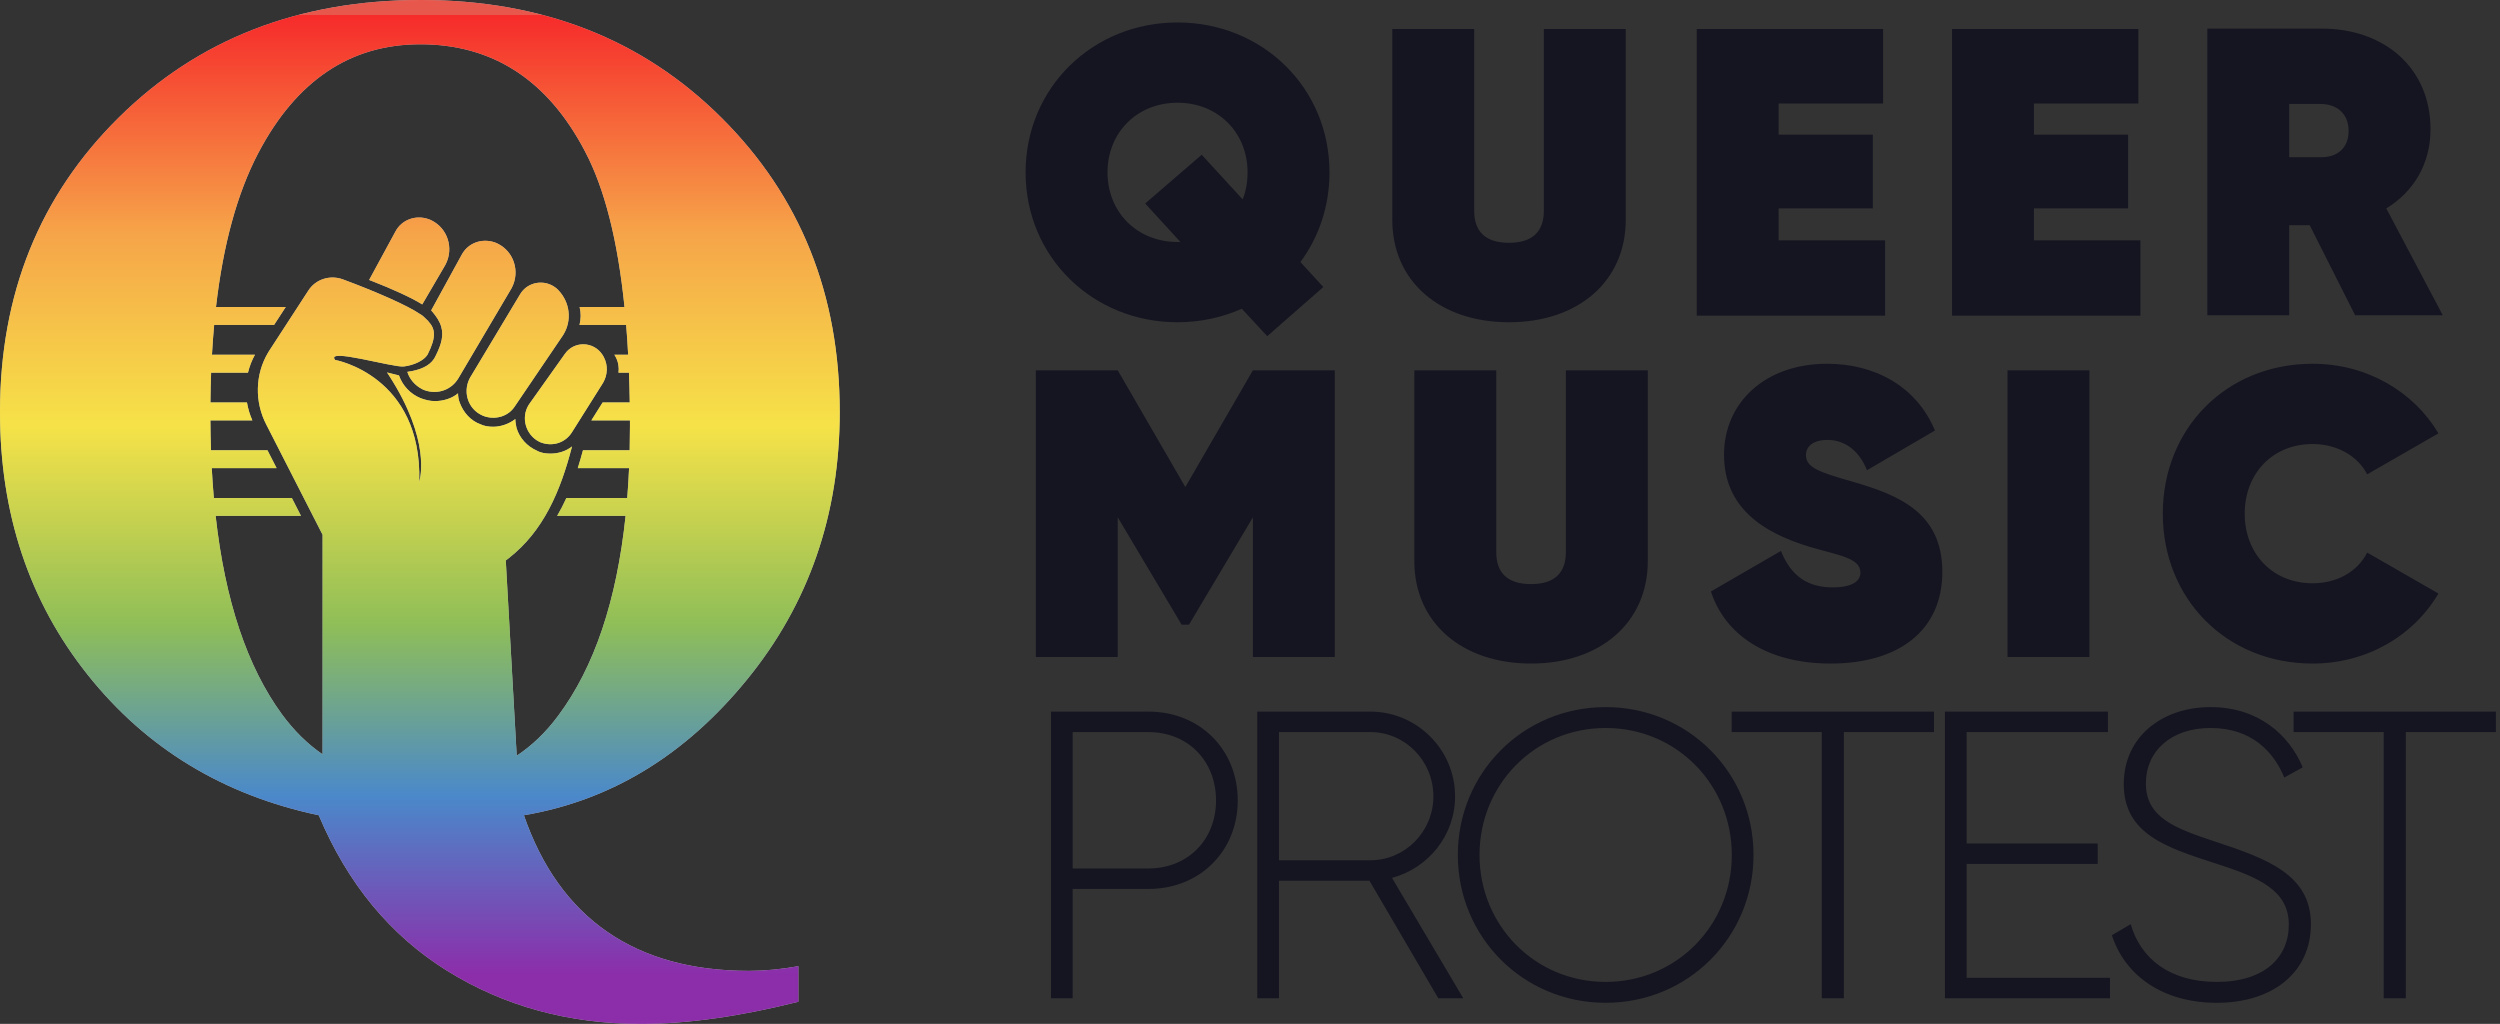
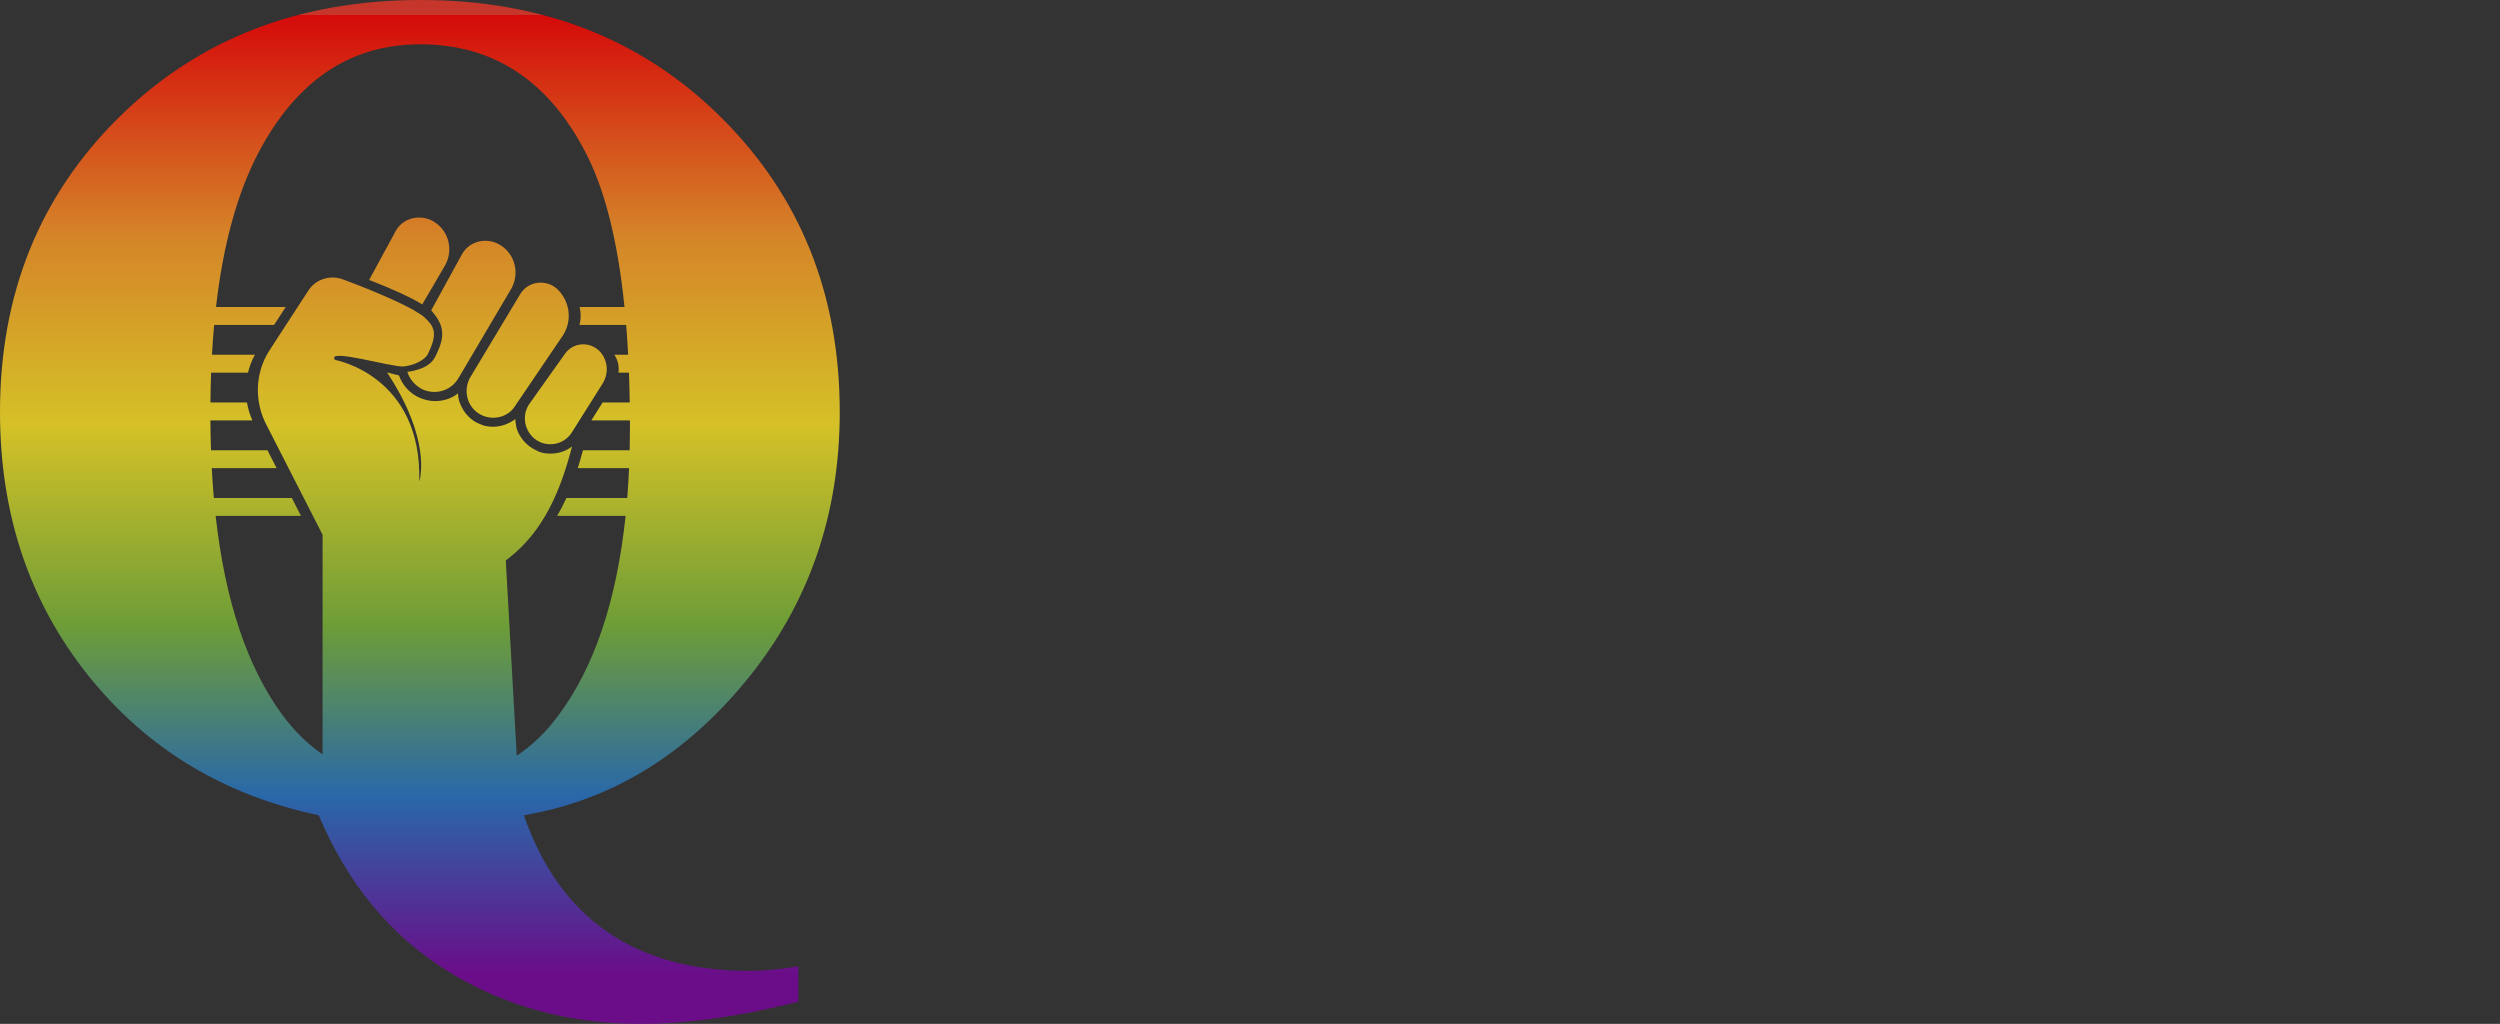
<svg xmlns="http://www.w3.org/2000/svg" width="293px" height="120px" viewBox="0 0 293 120" version="1.1">
  <rect x="0" y="0" width="293" height="120" fill="#333333" stroke="none" />
  <title>Group 6</title>
  <desc>Created with Sketch.</desc>
  <defs>
    <linearGradient x1="50%" y1="1.473%" x2="50%" y2="95.186%" id="linearGradient-1">
      <stop stop-color="#EB3729" offset="0%" />
      <stop stop-color="#FE5601" offset="0%" />
      <stop stop-color="#FE0000" offset="0.003%" />
      <stop stop-color="#FE9926" offset="23.007%" />
      <stop stop-color="#FEE524" offset="42.739%" />
      <stop stop-color="#7DB838" offset="63.521%" />
      <stop stop-color="#2775C7" offset="81.395%" />
      <stop stop-color="#79039E" offset="100%" />
    </linearGradient>
  </defs>
  <g id="Page-1" stroke="none" stroke-width="1" fill="none" fill-rule="evenodd">
    <g id="1A-Home-LG" transform="translate(-80, -80)">
      <g id="Group-6" transform="translate(80, 80)">
-         <path d="M49.311,0 C63.563,0 75.31,4.599 84.553,13.796 C93.796,22.994 98.418,34.491 98.418,48.287 C98.418,60.307 94.798,70.757 87.558,79.636 C80.319,88.515 71.599,93.819 61.4,95.549 C63.495,101.605 66.75,106.158 71.167,109.209 C75.583,112.26 81.116,113.785 87.763,113.785 C89.585,113.785 91.52,113.603 93.569,113.238 L93.569,113.238 L93.569,117.405 C86.693,119.135 80.546,120 75.128,120 C66.659,120 59.089,117.928 52.419,113.785 C45.748,109.641 40.729,103.563 37.359,95.549 C26.158,93.182 17.131,87.695 10.279,79.089 C3.426,70.484 -1.56319402e-13,60.216 -1.56319402e-13,48.287 C-1.56319402e-13,34.445 4.644,22.937 13.933,13.762 C23.221,4.587 35.014,0 49.311,0 Z M49.243,5.191 C41.047,5.191 34.718,9.448 30.256,17.962 C27.802,22.661 26.155,28.667 25.314,35.982 L33.486,35.983 L32.122,38.081 L25.098,38.08 C24.994,39.216 24.909,40.381 24.842,41.577 L29.876,41.578 C29.51,42.242 29.239,42.948 29.063,43.675 L24.743,43.675 C24.701,44.815 24.673,45.981 24.662,47.172 L28.945,47.173 C29.066,47.888 29.276,48.593 29.576,49.272 L24.658,49.271 C24.665,50.46 24.688,51.626 24.727,52.768 L31.346,52.768 L32.418,54.866 L24.818,54.866 C24.881,56.059 24.963,57.225 25.063,58.364 L34.204,58.363 L35.276,60.461 L25.272,60.461 C26.377,70.398 28.972,78.155 33.056,83.734 C34.452,85.632 36.035,87.192 37.806,88.414 L37.807,62.674 L31.233,49.806 C29.813,47.102 29.896,43.875 31.42,41.325 L31.582,41.064 L36.128,34.07 C36.968,32.741 38.646,32.182 40.185,32.741 C43.961,34.14 47.808,35.818 49.207,36.798 C49.43,36.909 49.61,37.066 49.78,37.232 L49.906,37.357 L50.116,37.567 C50.186,37.567 50.186,37.637 50.186,37.637 C51.025,38.546 51.165,39.455 50.116,41.553 C49.696,42.253 48.507,42.812 47.318,42.952 C46.059,43.092 38.087,40.714 39.276,42.183 C39.276,42.183 49.486,44.001 49.137,56.45 L49.145,56.423 C49.263,56.036 50.47,51.548 45.593,44.007 L45.36,43.651 L46.759,44.001 C47.178,45.19 48.088,46.169 49.277,46.659 C49.836,46.869 50.396,47.008 50.955,47.008 C51.934,47.008 52.913,46.729 53.683,46.099 C53.683,46.519 53.753,46.869 53.892,47.218 C54.312,48.337 55.151,49.316 56.34,49.736 C56.76,49.946 57.319,50.016 57.809,50.016 C58.718,50.016 59.697,49.666 60.397,49.107 C60.397,49.456 60.467,49.806 60.537,50.156 C60.886,51.345 61.795,52.324 62.914,52.813 C63.404,53.093 63.963,53.163 64.523,53.163 C65.432,53.163 66.341,52.883 67.041,52.324 C65.682,57.623 63.663,62.262 59.638,65.408 L59.278,65.682 L60.56,88.572 C62.388,87.357 64.011,85.789 65.43,83.87 C69.648,78.211 72.278,70.408 73.319,60.461 L65.298,60.461 C65.693,59.788 66.053,59.088 66.383,58.363 L73.512,58.363 C73.604,57.224 73.675,56.058 73.727,54.866 L67.714,54.867 C67.932,54.181 68.134,53.481 68.323,52.769 L73.798,52.768 C73.82,51.858 73.83,50.934 73.83,49.994 C73.83,49.752 73.83,49.51 73.829,49.27 L69.305,49.271 L70.626,47.173 L73.808,47.172 C73.79,45.978 73.759,44.812 73.715,43.674 L72.488,43.676 C72.568,43.075 72.472,42.452 72.18,41.881 L72.076,41.693 L72.004,41.578 L73.62,41.576 C73.556,40.377 73.478,39.212 73.385,38.08 L67.917,38.081 C68.1,37.39 68.102,36.669 67.931,35.982 L73.193,35.982 C72.397,28.166 70.857,22.091 68.571,17.758 C64.2,9.38 57.758,5.191 49.243,5.191 Z M70.578,41.536 L70.677,41.693 L70.781,41.88 C71.265,42.826 71.21,43.913 70.713,44.805 L70.608,44.98 L67.041,50.645 C66.303,51.852 64.86,52.351 63.51,51.899 L63.334,51.834 L63.168,51.755 C61.601,50.949 61.03,48.919 61.972,47.439 L62.075,47.288 L66.201,41.483 C67.284,39.927 69.546,40.007 70.578,41.536 Z M65.152,33.742 L65.292,33.86 L65.452,34.021 C66.797,35.438 67.05,37.537 66.043,39.196 L65.922,39.385 L60.327,47.638 C59.592,48.773 58.157,49.207 56.872,48.818 L56.69,48.757 L56.512,48.682 C54.885,47.944 54.247,46.041 54.996,44.45 L55.081,44.281 L60.956,34.49 C61.834,33.004 63.82,32.692 65.152,33.742 Z M57.98,28.408 L58.159,28.475 L58.346,28.562 C60.241,29.506 60.948,31.811 60.004,33.681 L59.907,33.86 L53.753,44.281 C52.946,45.693 51.298,46.265 49.805,45.747 L49.626,45.68 L49.435,45.584 C48.619,45.149 47.998,44.426 47.738,43.581 C49.252,43.384 50.332,42.877 50.862,42.06 L50.955,41.903 L51.094,41.632 C51.757,40.303 51.987,39.32 51.724,38.336 C51.538,37.652 51.13,37.079 50.698,36.567 L50.535,36.378 L54.102,29.874 C54.842,28.462 56.487,27.89 57.98,28.408 Z M50.217,25.68 L50.396,25.747 L50.583,25.834 C52.478,26.778 53.185,29.084 52.241,30.953 L52.144,31.133 L49.486,35.679 C48.231,34.886 45.916,33.844 43.659,32.965 L43.262,32.811 L46.339,27.146 C47.079,25.734 48.724,25.162 50.217,25.68 Z" id="Logo-Gradient" fill="#FFFFFF" opacity="0.8" />
        <path d="M49.311,0 C63.563,0 75.31,4.599 84.553,13.796 C93.796,22.994 98.418,34.491 98.418,48.287 C98.418,60.307 94.798,70.757 87.558,79.636 C80.319,88.515 71.599,93.819 61.4,95.549 C63.495,101.605 66.75,106.158 71.167,109.209 C75.583,112.26 81.116,113.785 87.763,113.785 C89.585,113.785 91.52,113.603 93.569,113.238 L93.569,113.238 L93.569,117.405 C86.693,119.135 80.546,120 75.128,120 C66.659,120 59.089,117.928 52.419,113.785 C45.748,109.641 40.729,103.563 37.359,95.549 C26.158,93.182 17.131,87.695 10.279,79.089 C3.426,70.484 -1.56319402e-13,60.216 -1.56319402e-13,48.287 C-1.56319402e-13,34.445 4.644,22.937 13.933,13.762 C23.221,4.587 35.014,0 49.311,0 Z M49.243,5.191 C41.047,5.191 34.718,9.448 30.256,17.962 C27.802,22.661 26.155,28.667 25.314,35.982 L33.486,35.983 L32.122,38.081 L25.098,38.08 C24.994,39.216 24.909,40.381 24.842,41.577 L29.876,41.578 C29.51,42.242 29.239,42.948 29.063,43.675 L24.743,43.675 C24.701,44.815 24.673,45.981 24.662,47.172 L28.945,47.173 C29.066,47.888 29.276,48.593 29.576,49.272 L24.658,49.271 C24.665,50.46 24.688,51.626 24.727,52.768 L31.346,52.768 L32.418,54.866 L24.818,54.866 C24.881,56.059 24.963,57.225 25.063,58.364 L34.204,58.363 L35.276,60.461 L25.272,60.461 C26.377,70.398 28.972,78.155 33.056,83.734 C34.452,85.632 36.035,87.192 37.806,88.414 L37.807,62.674 L31.233,49.806 C29.813,47.102 29.896,43.875 31.42,41.325 L31.582,41.064 L36.128,34.07 C36.968,32.741 38.646,32.182 40.185,32.741 C43.961,34.14 47.808,35.818 49.207,36.798 C49.43,36.909 49.61,37.066 49.78,37.232 L49.906,37.357 L50.116,37.567 C50.186,37.567 50.186,37.637 50.186,37.637 C51.025,38.546 51.165,39.455 50.116,41.553 C49.696,42.253 48.507,42.812 47.318,42.952 C46.059,43.092 38.087,40.714 39.276,42.183 C39.276,42.183 49.486,44.001 49.137,56.45 L49.145,56.423 C49.263,56.036 50.47,51.548 45.593,44.007 L45.36,43.651 L46.759,44.001 C47.178,45.19 48.088,46.169 49.277,46.659 C49.836,46.869 50.396,47.008 50.955,47.008 C51.934,47.008 52.913,46.729 53.683,46.099 C53.683,46.519 53.753,46.869 53.892,47.218 C54.312,48.337 55.151,49.316 56.34,49.736 C56.76,49.946 57.319,50.016 57.809,50.016 C58.718,50.016 59.697,49.666 60.397,49.107 C60.397,49.456 60.467,49.806 60.537,50.156 C60.886,51.345 61.795,52.324 62.914,52.813 C63.404,53.093 63.963,53.163 64.523,53.163 C65.432,53.163 66.341,52.883 67.041,52.324 C65.682,57.623 63.663,62.262 59.638,65.408 L59.278,65.682 L60.56,88.572 C62.388,87.357 64.011,85.789 65.43,83.87 C69.648,78.211 72.278,70.408 73.319,60.461 L65.298,60.461 C65.693,59.788 66.053,59.088 66.383,58.363 L73.512,58.363 C73.604,57.224 73.675,56.058 73.727,54.866 L67.714,54.867 C67.932,54.181 68.134,53.481 68.323,52.769 L73.798,52.768 C73.82,51.858 73.83,50.934 73.83,49.994 C73.83,49.752 73.83,49.51 73.829,49.27 L69.305,49.271 L70.626,47.173 L73.808,47.172 C73.79,45.978 73.759,44.812 73.715,43.674 L72.488,43.676 C72.568,43.075 72.472,42.452 72.18,41.881 L72.076,41.693 L72.004,41.578 L73.62,41.576 C73.556,40.377 73.478,39.212 73.385,38.08 L67.917,38.081 C68.1,37.39 68.102,36.669 67.931,35.982 L73.193,35.982 C72.397,28.166 70.857,22.091 68.571,17.758 C64.2,9.38 57.758,5.191 49.243,5.191 Z M70.578,41.536 L70.677,41.693 L70.781,41.88 C71.265,42.826 71.21,43.913 70.713,44.805 L70.608,44.98 L67.041,50.645 C66.303,51.852 64.86,52.351 63.51,51.899 L63.334,51.834 L63.168,51.755 C61.601,50.949 61.03,48.919 61.972,47.439 L62.075,47.288 L66.201,41.483 C67.284,39.927 69.546,40.007 70.578,41.536 Z M65.152,33.742 L65.292,33.86 L65.452,34.021 C66.797,35.438 67.05,37.537 66.043,39.196 L65.922,39.385 L60.327,47.638 C59.592,48.773 58.157,49.207 56.872,48.818 L56.69,48.757 L56.512,48.682 C54.885,47.944 54.247,46.041 54.996,44.45 L55.081,44.281 L60.956,34.49 C61.834,33.004 63.82,32.692 65.152,33.742 Z M57.98,28.408 L58.159,28.475 L58.346,28.562 C60.241,29.506 60.948,31.811 60.004,33.681 L59.907,33.86 L53.753,44.281 C52.946,45.693 51.298,46.265 49.805,45.747 L49.626,45.68 L49.435,45.584 C48.619,45.149 47.998,44.426 47.738,43.581 C49.252,43.384 50.332,42.877 50.862,42.06 L50.955,41.903 L51.094,41.632 C51.757,40.303 51.987,39.32 51.724,38.336 C51.538,37.652 51.13,37.079 50.698,36.567 L50.535,36.378 L54.102,29.874 C54.842,28.462 56.487,27.89 57.98,28.408 Z M50.217,25.68 L50.396,25.747 L50.583,25.834 C52.478,26.778 53.185,29.084 52.241,30.953 L52.144,31.133 L49.486,35.679 C48.231,34.886 45.916,33.844 43.659,32.965 L43.262,32.811 L46.339,27.146 C47.079,25.734 48.724,25.162 50.217,25.68 Z" id="Logo-Gradient" fill="url(#linearGradient-1)" opacity="0.8" />
-         <path d="M148.52,39.4 L155.096,33.64 L152.408,30.712 C154.568,27.784 155.816,24.184 155.816,20.2 C155.816,10.264 147.944,2.632 138.008,2.632 C128.072,2.632 120.2,10.264 120.2,20.2 C120.2,30.136 128.072,37.768 138.008,37.768 C140.696,37.768 143.288,37.192 145.544,36.184 L148.52,39.4 Z M138.344,28.36 L138.008,28.36 C133.256,28.36 129.8,24.856 129.8,20.2 C129.8,15.544 133.256,12.04 138.008,12.04 C142.76,12.04 146.216,15.544 146.216,20.2 C146.216,21.352 146.024,22.408 145.64,23.368 L140.84,18.136 L134.216,23.848 L138.344,28.36 Z M176.856,37.768 C184.968,37.768 190.536,32.968 190.536,25.768 L190.536,3.4 L180.936,3.4 L180.936,24.712 C180.936,27.016 179.736,28.456 176.856,28.456 C173.976,28.456 172.776,27.016 172.776,24.712 L172.776,3.4 L163.176,3.4 L163.176,25.768 C163.176,32.968 168.744,37.768 176.856,37.768 Z M220.936,37 L220.936,28.168 L208.456,28.168 L208.456,24.424 L219.496,24.424 L219.496,15.784 L208.456,15.784 L208.456,12.136 L220.696,12.136 L220.696,3.4 L198.856,3.4 L198.856,37 L220.936,37 Z M250.856,37 L250.856,28.168 L238.376,28.168 L238.376,24.424 L249.416,24.424 L249.416,15.784 L238.376,15.784 L238.376,12.136 L250.616,12.136 L250.616,3.4 L228.776,3.4 L228.776,37 L250.856,37 Z M268.296,36.952 L268.296,26.392 L270.696,26.392 L276.024,36.952 L286.296,36.952 L279.672,24.424 C282.84,22.504 284.856,19.24 284.856,15.16 C284.856,7.912 279.384,3.352 272.136,3.352 L258.696,3.352 L258.696,36.952 L268.296,36.952 Z M271.944,18.424 L268.296,18.424 L268.296,12.184 L271.944,12.184 C273.96,12.184 275.256,13.384 275.256,15.352 C275.256,17.32 273.96,18.472 271.944,18.424 Z M131,77 L131,60.632 L138.488,73.208 L139.352,73.208 L146.84,60.632 L146.84,77 L156.44,77 L156.44,43.4 L146.84,43.4 L138.92,57.08 L131,43.4 L121.4,43.4 L121.4,77 L131,77 Z M179.44,77.768 C187.552,77.768 193.12,72.968 193.12,65.768 L193.12,43.4 L183.52,43.4 L183.52,64.712 C183.52,67.016 182.32,68.456 179.44,68.456 C176.56,68.456 175.36,67.016 175.36,64.712 L175.36,43.4 L165.76,43.4 L165.76,65.768 C165.76,72.968 171.328,77.768 179.44,77.768 Z M214.536,77.768 C222.504,77.768 227.64,73.928 227.64,67.016 C227.64,60.008 222.408,57.992 217.128,56.456 C213.288,55.352 211.656,54.824 211.656,53.336 C211.656,52.376 212.424,51.56 214.2,51.56 C215.976,51.56 217.8,52.568 218.808,55.112 L226.776,50.456 C224.616,45.272 219.72,42.632 214.152,42.632 C206.808,42.632 202.056,47.24 202.056,53.288 C202.056,59.432 206.52,62.408 212.088,64.088 C215.496,65.096 218.04,65.384 218.04,67.112 C218.04,68.12 217.08,68.84 214.776,68.84 C211.944,68.84 209.928,67.592 208.728,64.568 L200.52,69.32 C202.152,74.36 207.048,77.768 214.536,77.768 Z M244.88,77 L244.88,43.4 L235.28,43.4 L235.28,77 L244.88,77 Z M271.048,77.768 C277.336,77.768 282.856,74.552 285.784,69.56 L277.432,64.76 C276.328,66.968 273.928,68.36 271.048,68.36 C266.296,68.36 263.08,64.856 263.08,60.2 C263.08,55.544 266.296,52.04 271.048,52.04 C273.88,52.04 276.328,53.432 277.432,55.592 L285.784,50.792 C282.856,45.848 277.336,42.632 271.048,42.632 C260.872,42.632 253.48,50.264 253.48,60.2 C253.48,70.136 260.872,77.768 271.048,77.768 Z M125.72,117 L125.72,104.184 L134.6,104.184 C140.648,104.184 145.064,99.72 145.064,93.816 C145.064,87.864 140.648,83.4 134.6,83.4 L123.176,83.4 L123.176,117 L125.72,117 Z M134.6,101.784 L125.72,101.784 L125.72,85.8 L134.6,85.8 C139.208,85.8 142.52,89.16 142.52,93.816 C142.52,98.424 139.208,101.784 134.6,101.784 Z M149.896,117 L149.896,103.224 L160.504,103.224 L168.568,117 L171.496,117 L163.144,102.888 C167.416,101.736 170.536,97.896 170.536,93.336 C170.536,87.864 166.072,83.4 160.6,83.4 L147.352,83.4 L147.352,117 L149.896,117 Z M160.6,100.824 L149.896,100.824 L149.896,85.8 L160.6,85.8 C164.68,85.8 167.992,89.16 167.992,93.336 C167.992,97.464 164.68,100.824 160.6,100.824 Z M188.184,117.528 C197.88,117.528 205.512,109.8 205.512,100.2 C205.512,90.6 197.88,82.872 188.184,82.872 C178.488,82.872 170.856,90.6 170.856,100.2 C170.856,109.8 178.488,117.528 188.184,117.528 Z M188.184,115.08 C179.88,115.08 173.4,108.456 173.4,100.2 C173.4,91.944 179.88,85.32 188.184,85.32 C196.488,85.32 202.968,91.944 202.968,100.2 C202.968,108.456 196.488,115.08 188.184,115.08 Z M216.104,117 L216.104,85.8 L226.664,85.8 L226.664,83.4 L202.952,83.4 L202.952,85.8 L213.512,85.8 L213.512,117 L216.104,117 Z M247.288,117 L247.288,114.6 L230.488,114.6 L230.488,101.256 L245.848,101.256 L245.848,98.856 L230.488,98.856 L230.488,85.8 L247.048,85.8 L247.048,83.4 L227.944,83.4 L227.944,117 L247.288,117 Z M259.8,117.528 C266.472,117.528 270.84,113.88 270.84,108.312 C270.84,102.504 265.656,100.632 259.704,98.664 C254.904,97.08 251.496,95.832 251.496,91.8 C251.496,88.056 254.424,85.32 259.08,85.32 C263.88,85.32 266.472,88.104 267.72,91.128 L269.88,89.928 C268.248,86.04 264.6,82.872 259.08,82.872 C253.368,82.872 248.904,86.376 248.904,91.896 C248.904,97.752 253.944,99.336 259.56,101.16 C264.696,102.792 268.248,104.328 268.248,108.36 C268.248,112.2 265.416,115.08 259.8,115.08 C254.28,115.08 250.872,112.344 249.72,108.312 L247.512,109.608 C249.048,114.36 253.512,117.528 259.8,117.528 Z M281.96,117 L281.96,85.8 L292.52,85.8 L292.52,83.4 L268.808,83.4 L268.808,85.8 L279.368,85.8 L279.368,117 L281.96,117 Z" id="QUEERMUSICPROTEST" fill="#141521" fill-rule="nonzero" />
      </g>
    </g>
  </g>
</svg>